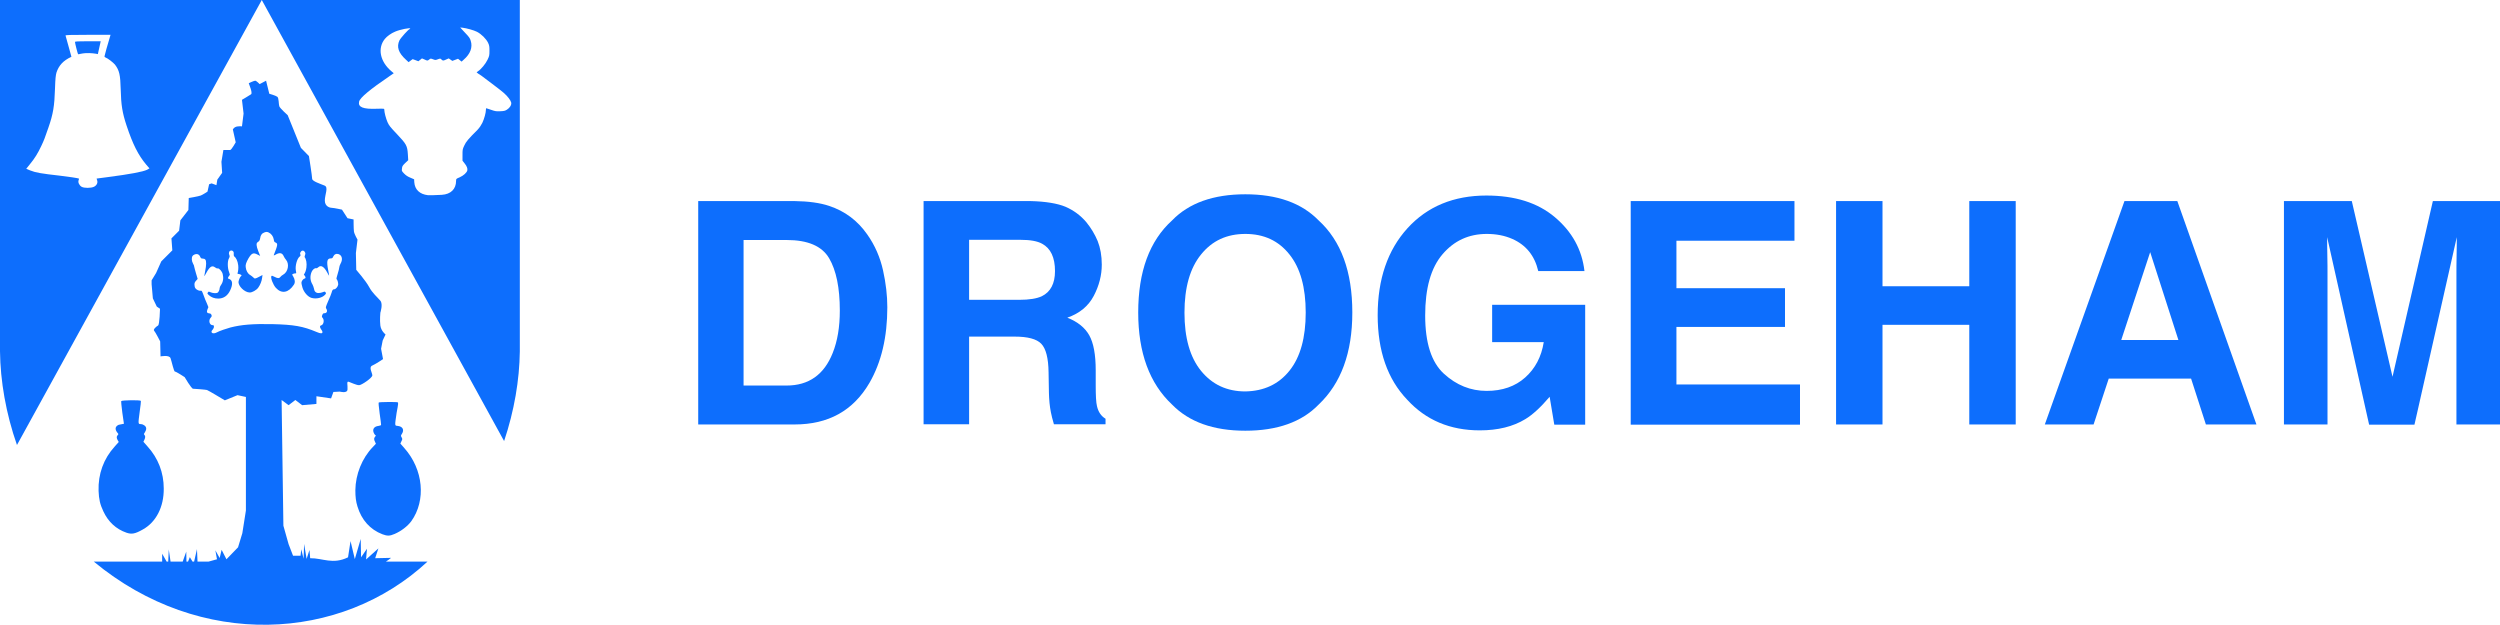
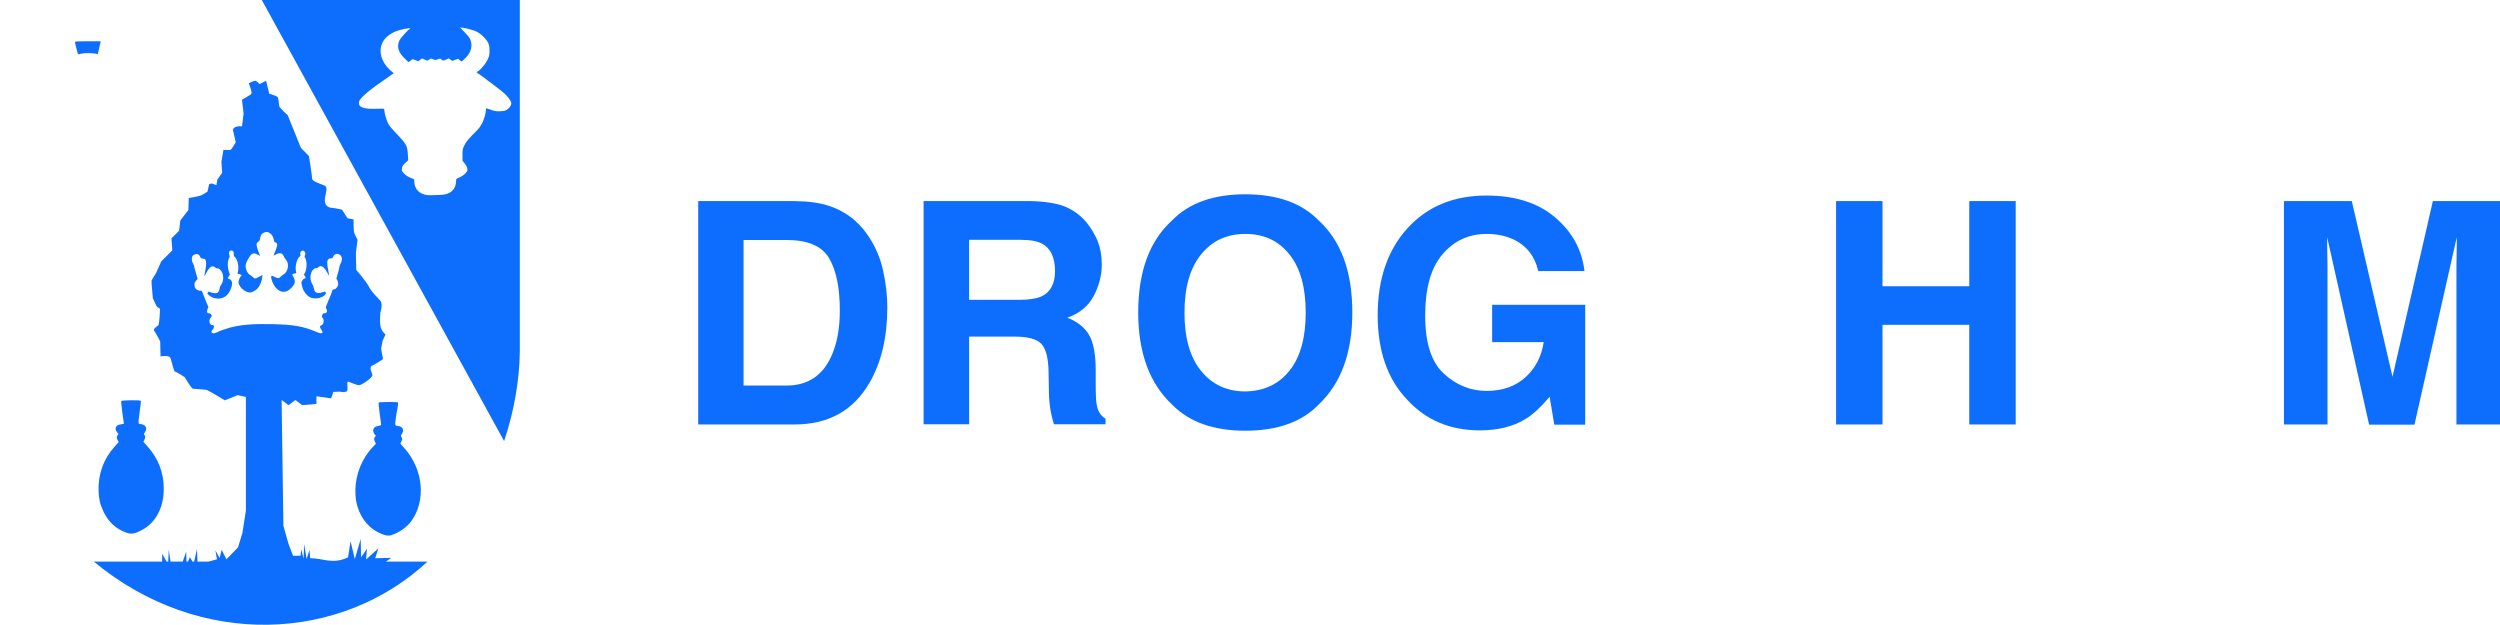
<svg xmlns="http://www.w3.org/2000/svg" enable-background="new 0 0 140 35" version="1.1" viewBox="0 0 140 35" xml:space="preserve">
  <style type="text/css">
	.st0{fill:#0d6efd;}
</style>
  <path class="st0" d="m21.9 31.24l-0.89 0.02 0.18-0.55-0.69 0.62 0.05-0.6-0.33 0.48-0.02-1.03-0.33 1.13-0.24-1.01-0.14 0.91c-0.86 0.42-1.42 0.04-2.12 0.05l-0.04-0.46-0.16 0.5-0.14-0.84-0.03 0.83-0.13-0.53-0.04 0.36h-0.42l-0.25-0.65-0.29-1.03-0.1-7.04 0.39 0.29 0.38-0.29 0.38 0.29 0.8-0.07v-0.43l0.82 0.12 0.13-0.36 0.36-0.02s0.42 0.12 0.43-0.12c0.02-0.24-0.07-0.48 0.07-0.43s0.43 0.19 0.58 0.19c0.14 0 0.74-0.41 0.74-0.55s-0.22-0.46 0-0.55c0.22-0.1 0.6-0.36 0.6-0.36l-0.11-0.58 0.09-0.46 0.16-0.34s-0.25-0.19-0.29-0.5 0-0.72 0-0.72 0.16-0.48 0-0.67-0.45-0.43-0.63-0.77-0.72-0.96-0.72-0.96l-0.02-0.94 0.09-0.75s-0.18-0.31-0.2-0.46c-0.02-0.14-0.02-0.67-0.02-0.67l-0.34-0.07-0.31-0.48s-0.45-0.1-0.56-0.1-0.4-0.07-0.4-0.41 0.22-0.75-0.02-0.84c-0.24-0.1-0.69-0.24-0.69-0.38s-0.18-1.27-0.18-1.27l-0.45-0.46-0.74-1.83s-0.43-0.38-0.47-0.5-0.02-0.46-0.11-0.53-0.45-0.17-0.45-0.17l-0.18-0.73-0.36 0.19s-0.18-0.19-0.25-0.19-0.36 0.14-0.36 0.14l0.11 0.31s0.09 0.26 0.02 0.31-0.51 0.31-0.51 0.31l0.09 0.77-0.09 0.72s-0.04-0.02-0.24 0-0.27 0.17-0.27 0.17l0.16 0.72s-0.24 0.43-0.31 0.43h-0.38l-0.11 0.66 0.04 0.62-0.27 0.38-0.05 0.31-0.27-0.1-0.14 0.05-0.09 0.41s-0.25 0.17-0.38 0.22-0.67 0.14-0.67 0.14l-0.02 0.67-0.45 0.58-0.07 0.58-0.43 0.43 0.05 0.67-0.62 0.62-0.29 0.65-0.25 0.41v0.22l0.07 0.79 0.22 0.46 0.18 0.12s-0.02 0.89-0.11 0.94-0.29 0.22-0.22 0.29 0.34 0.6 0.34 0.6l0.02 0.84s0.49-0.1 0.56 0.1c0.07 0.19 0.18 0.75 0.25 0.75s0.54 0.31 0.54 0.31 0.38 0.65 0.47 0.65 0.71 0.05 0.78 0.07 1 0.58 1 0.58l0.71-0.29 0.47 0.1v6.36l-0.2 1.27-0.24 0.79-0.65 0.67-0.27-0.53-0.11 0.46-0.24-0.43 0.09 0.5-0.47 0.13h-0.62l-0.03-0.7-0.16 0.7h-0.09l-0.15-0.25-0.1 0.25h-0.09l-0.01-0.56-0.2 0.56h-0.68l-0.1-0.68-0.03 0.68h-0.09l-0.25-0.44v0.44h-0.7-1.08-2.05c5.95 4.93 13.85 4.5 18.69 0h-2.33c0.1-0.06 0.19-0.13 0.29-0.21zm-9-12.9c-0.19 0.05-0.63 0.2-0.75 0.27-0.11 0.06-0.21 0.07-0.26 0.04-0.07-0.04-0.06-0.11 0.02-0.19 0.04-0.05 0.07-0.11 0.07-0.16 0-0.07-0.01-0.09-0.07-0.09-0.18 0-0.25-0.27-0.11-0.42 0.06-0.07 0.07-0.09 0.04-0.16-0.02-0.05-0.06-0.08-0.12-0.08-0.13-0.01-0.16-0.08-0.1-0.23l0.05-0.12-0.08-0.2c-0.05-0.11-0.14-0.32-0.19-0.47-0.09-0.24-0.1-0.26-0.16-0.25-0.08 0.02-0.24-0.05-0.3-0.14-0.03-0.04-0.05-0.13-0.05-0.2 0-0.1 0.02-0.14 0.09-0.22l0.09-0.1-0.09-0.3c-0.05-0.16-0.09-0.33-0.1-0.37 0-0.04-0.03-0.13-0.07-0.19-0.08-0.14-0.09-0.33-0.03-0.42 0.02-0.04 0.09-0.08 0.14-0.1 0.13-0.04 0.24 0.01 0.29 0.14 0.04 0.08 0.06 0.1 0.14 0.1 0.06 0 0.12 0.02 0.15 0.06 0.06 0.07 0.06 0.31-0.01 0.64-0.03 0.15-0.05 0.27-0.05 0.28 0.01 0.01 0.06-0.08 0.12-0.19 0.19-0.35 0.32-0.42 0.48-0.3 0.05 0.04 0.11 0.07 0.15 0.06 0.08-0.02 0.24 0.16 0.28 0.31 0.06 0.23 0.03 0.45-0.1 0.63-0.04 0.05-0.07 0.13-0.07 0.17 0 0.1-0.07 0.24-0.13 0.26-0.08 0.03-0.25 0.02-0.37-0.03s-0.12-0.05-0.16 0.01c-0.04 0.05-0.03 0.07 0.06 0.15 0.13 0.12 0.31 0.19 0.52 0.19 0.3 0 0.53-0.16 0.67-0.46 0.16-0.34 0.14-0.57-0.06-0.64-0.08-0.03-0.08-0.03-0.04-0.11 0.02-0.05 0.06-0.09 0.07-0.1 0.02-0.01 0.01-0.06-0.03-0.17-0.09-0.22-0.1-0.61-0.01-0.77 0.05-0.09 0.05-0.12 0.02-0.2-0.05-0.12 0-0.23 0.1-0.24s0.17 0.07 0.15 0.19c-0.01 0.06 0 0.09 0.02 0.13 0.11 0.08 0.2 0.26 0.23 0.5 0.02 0.17 0 0.34-0.04 0.46 0 0.02 0.01 0.03 0.05 0.03s0.09 0.02 0.13 0.04c0.06 0.03 0.06 0.04 0.02 0.08-0.06 0.05-0.11 0.17-0.14 0.3-0.04 0.25 0.34 0.62 0.63 0.62 0.13 0 0.37-0.13 0.47-0.27 0.11-0.15 0.2-0.37 0.22-0.56l0.02-0.15-0.19 0.1c-0.22 0.12-0.25 0.12-0.33 0.03-0.04-0.04-0.11-0.09-0.17-0.13-0.13-0.07-0.23-0.24-0.25-0.44-0.02-0.14 0.03-0.27 0.16-0.5 0.18-0.29 0.27-0.33 0.51-0.2l0.14 0.07s-0.04-0.11-0.1-0.25-0.1-0.3-0.1-0.36c0-0.1 0.01-0.13 0.09-0.18 0.07-0.05 0.09-0.09 0.11-0.2 0.02-0.17 0.1-0.28 0.25-0.33 0.1-0.03 0.13-0.03 0.21 0 0.16 0.07 0.27 0.22 0.3 0.39 0.02 0.13 0.03 0.15 0.1 0.18 0.14 0.06 0.13 0.13-0.1 0.71-0.01 0.02 0.05 0.01 0.12-0.04 0.22-0.12 0.36-0.09 0.44 0.1 0.03 0.06 0.08 0.15 0.13 0.2 0.2 0.24 0.11 0.68-0.16 0.83-0.06 0.03-0.13 0.09-0.16 0.13-0.07 0.09-0.16 0.08-0.33-0.01-0.11-0.06-0.15-0.07-0.17-0.04-0.06 0.09 0.09 0.48 0.25 0.66 0.32 0.35 0.71 0.28 1.01-0.18 0.08-0.12 0.06-0.29-0.04-0.46-0.07-0.11-0.07-0.11-0.01-0.14 0.03-0.02 0.08-0.03 0.12-0.03 0.07 0 0.07 0 0.04-0.15-0.05-0.26 0.06-0.67 0.21-0.79 0.05-0.04 0.06-0.06 0.04-0.12-0.02-0.05-0.02-0.08 0.02-0.14 0.06-0.1 0.17-0.1 0.23 0 0.04 0.07 0.04 0.09 0.01 0.18-0.02 0.05-0.02 0.08-0.02 0.11 0.09 0.11 0.13 0.34 0.1 0.58-0.02 0.16-0.07 0.3-0.14 0.39 0 0.02 0.01 0.03 0.03 0.05 0.08 0.1 0.08 0.16 0.01 0.18-0.09 0.02-0.18 0.15-0.18 0.24 0 0.04 0.03 0.16 0.06 0.27 0.08 0.26 0.3 0.51 0.5 0.57 0.27 0.08 0.61 0 0.77-0.18 0.05-0.06 0.06-0.08 0.02-0.13s-0.04-0.05-0.15-0.01c-0.06 0.03-0.17 0.05-0.24 0.05-0.15 0-0.24-0.09-0.26-0.26-0.01-0.06-0.05-0.16-0.08-0.22-0.13-0.21-0.15-0.46-0.05-0.7 0.05-0.12 0.17-0.23 0.25-0.21 0.03 0.01 0.08-0.01 0.12-0.05 0.15-0.15 0.33-0.04 0.51 0.3 0.05 0.1 0.1 0.17 0.1 0.17 0.01-0.01-0.02-0.15-0.05-0.31-0.1-0.51-0.06-0.66 0.15-0.66 0.07 0 0.1-0.02 0.13-0.1 0.06-0.13 0.17-0.18 0.3-0.14 0.2 0.07 0.25 0.3 0.11 0.54-0.04 0.07-0.07 0.17-0.07 0.21s-0.04 0.2-0.09 0.36-0.08 0.29-0.07 0.29c0.05 0 0.11 0.21 0.1 0.31-0.02 0.12-0.14 0.26-0.22 0.26s-0.11 0.04-0.15 0.19c-0.02 0.07-0.1 0.28-0.19 0.47-0.14 0.33-0.15 0.36-0.11 0.42 0.09 0.13 0.04 0.26-0.1 0.26-0.06 0-0.09 0.02-0.12 0.1-0.03 0.09-0.03 0.1 0.01 0.15 0.12 0.12 0.07 0.39-0.07 0.43-0.09 0.02-0.09 0.11 0 0.23 0.04 0.05 0.07 0.11 0.07 0.14 0 0.1-0.1 0.1-0.33 0-0.76-0.32-1.26-0.41-2.49-0.44-1.09-0.02-1.72 0.03-2.34 0.19z" />
-   <path class="st0" d="m22.27 22.53c-0.07-0.03-1.03-0.02-1.06 0.01-0.02 0.02 0 0.22 0.05 0.61 0.05 0.32 0.08 0.6 0.08 0.63 0 0.04-0.03 0.05-0.14 0.07-0.27 0.03-0.37 0.21-0.25 0.43 0.03 0.06 0.07 0.1 0.09 0.1s0 0.03-0.03 0.07c-0.07 0.08-0.08 0.15-0.01 0.29l0.05 0.11-0.17 0.18c-0.61 0.63-0.97 1.54-0.98 2.42 0 0.38 0.03 0.63 0.12 0.92 0.23 0.75 0.71 1.29 1.4 1.55 0.27 0.1 0.4 0.1 0.68-0.02 0.37-0.16 0.72-0.43 0.93-0.71 0.84-1.17 0.68-2.9-0.39-4.1l-0.22-0.25 0.06-0.13c0.06-0.12 0.06-0.13 0.01-0.22s-0.05-0.09 0.02-0.2c0.14-0.22 0.04-0.41-0.24-0.44-0.17-0.02-0.17 0.03-0.06-0.73 0.1-0.52 0.1-0.58 0.06-0.59z" />
+   <path class="st0" d="m22.27 22.53c-0.07-0.03-1.03-0.02-1.06 0.01-0.02 0.02 0 0.22 0.05 0.61 0.05 0.32 0.08 0.6 0.08 0.63 0 0.04-0.03 0.05-0.14 0.07-0.27 0.03-0.37 0.21-0.25 0.43 0.03 0.06 0.07 0.1 0.09 0.1s0 0.03-0.03 0.07c-0.07 0.08-0.08 0.15-0.01 0.29l0.05 0.11-0.17 0.18c-0.61 0.63-0.97 1.54-0.98 2.42 0 0.38 0.03 0.63 0.12 0.92 0.23 0.75 0.71 1.29 1.4 1.55 0.27 0.1 0.4 0.1 0.68-0.02 0.37-0.16 0.72-0.43 0.93-0.71 0.84-1.17 0.68-2.9-0.39-4.1l-0.22-0.25 0.06-0.13c0.06-0.12 0.06-0.13 0.01-0.22s-0.05-0.09 0.02-0.2c0.14-0.22 0.04-0.41-0.24-0.44-0.17-0.02-0.17 0.03-0.06-0.73 0.1-0.52 0.1-0.58 0.06-0.59" />
  <path class="st0" d="m5.52 27.49c0.02 0.47 0.08 0.75 0.27 1.15 0.27 0.58 0.71 0.99 1.29 1.19 0.29 0.1 0.48 0.07 0.92-0.18 0.74-0.41 1.18-1.26 1.17-2.29 0-0.89-0.31-1.7-0.91-2.36l-0.23-0.26 0.05-0.1c0.06-0.13 0.07-0.22 0.01-0.28-0.04-0.04-0.04-0.06 0.03-0.16 0.1-0.16 0.09-0.29-0.04-0.38-0.05-0.04-0.13-0.07-0.18-0.07-0.17 0-0.17 0.01-0.08-0.67 0.05-0.34 0.08-0.63 0.07-0.63-0.05-0.06-1.05-0.04-1.1 0.01-0.01 0.02 0.01 0.28 0.06 0.65l0.09 0.62-0.1 0.02c-0.19 0.03-0.22 0.04-0.29 0.1-0.11 0.09-0.1 0.24 0.04 0.4 0.05 0.06 0.05 0.06 0 0.12-0.07 0.07-0.07 0.15 0 0.28l0.06 0.1-0.23 0.26c-0.62 0.68-0.93 1.54-0.9 2.48z" />
  <path class="st0" d="m4.2 2.35c0 0.02 0.03 0.19 0.08 0.37 0.06 0.26 0.09 0.33 0.12 0.32 0.02-0.01 0.14-0.03 0.25-0.05 0.2-0.03 0.5-0.02 0.73 0.02l0.1 0.02 0.08-0.36 0.08-0.36h-0.71c-0.56 0-0.73 0.01-0.73 0.04z" />
-   <path class="st0" d="m14.55 0h-14.55v19.67c0.02 1.67 0.33 3.48 0.95 5.25l13.71-24.92h-0.11zm-6.32 9.51c-0.24 0.11-0.91 0.24-2.21 0.41-0.33 0.04-0.61 0.08-0.61 0.08s0.01 0.05 0.03 0.1c0.05 0.14-0.03 0.29-0.18 0.36-0.17 0.08-0.55 0.08-0.69 0-0.13-0.08-0.21-0.24-0.17-0.36 0.02-0.05 0.03-0.1 0.02-0.1-0.03-0.02-0.6-0.11-1.05-0.16-1.06-0.12-1.37-0.17-1.69-0.3l-0.21-0.09 0.21-0.26c0.27-0.33 0.43-0.59 0.63-1.01 0.16-0.34 0.19-0.42 0.4-1.03 0.27-0.77 0.34-1.22 0.37-2.19 0.02-0.59 0.04-0.73 0.08-0.89 0.13-0.4 0.38-0.68 0.84-0.89 0 0-0.07-0.26-0.16-0.58-0.09-0.31-0.17-0.59-0.17-0.61 0-0.03 0.25-0.04 1.26-0.04h1.26l-0.02 0.07c-0.13 0.42-0.32 1.11-0.32 1.14 0 0.02 0.03 0.05 0.06 0.06 0.12 0.04 0.43 0.28 0.53 0.4 0.24 0.32 0.3 0.56 0.32 1.39 0.02 0.86 0.09 1.31 0.33 2.03 0.35 1.05 0.65 1.64 1.09 2.17l0.19 0.22-0.14 0.08z" />
  <path class="st0" d="m14.66 0l13.57 24.7c0.57-1.7 0.86-3.42 0.88-5.02v-19.68h-14.45zm13.73 6.14c-0.11 0.07-0.17 0.08-0.38 0.09-0.23 0.01-0.28 0-0.51-0.08-0.14-0.05-0.26-0.09-0.27-0.09s-0.02 0.04-0.02 0.1c0 0.15-0.09 0.49-0.2 0.72-0.07 0.14-0.15 0.26-0.27 0.39-0.52 0.52-0.64 0.66-0.74 0.88-0.1 0.21-0.1 0.23-0.1 0.53v0.32l0.11 0.14c0.14 0.17 0.18 0.3 0.16 0.4-0.03 0.13-0.21 0.29-0.43 0.39-0.2 0.08-0.2 0.09-0.2 0.2 0 0.46-0.3 0.75-0.8 0.78-0.37 0.02-0.7 0.03-0.78 0.02-0.45-0.05-0.73-0.31-0.76-0.72l-0.01-0.17-0.21-0.09c-0.15-0.06-0.25-0.13-0.35-0.23-0.13-0.14-0.14-0.14-0.12-0.28 0.01-0.13 0.03-0.16 0.18-0.31l0.17-0.16-0.02-0.33c-0.03-0.48-0.08-0.57-0.61-1.13-0.37-0.39-0.44-0.47-0.53-0.67-0.09-0.21-0.18-0.55-0.18-0.7 0-0.06-0.01-0.06-0.42-0.05-0.77 0.03-1.06-0.09-0.99-0.4 0.05-0.22 0.62-0.69 1.71-1.43l0.23-0.16-0.13-0.11c-0.64-0.54-0.79-1.29-0.37-1.81 0.12-0.15 0.36-0.32 0.58-0.41 0.28-0.12 0.84-0.23 0.84-0.17 0 0.02-0.01 0.03-0.03 0.03-0.06 0-0.5 0.49-0.57 0.63-0.17 0.36-0.06 0.7 0.36 1.08l0.15 0.14 0.12-0.09 0.11-0.08 0.16 0.06 0.16 0.06 0.1-0.08 0.1-0.08 0.14 0.06c0.17 0.08 0.17 0.08 0.27 0 0.07-0.06 0.08-0.06 0.21-0.01s0.14 0.05 0.27 0c0.14-0.05 0.14-0.05 0.2 0.01 0.08 0.08 0.1 0.08 0.27 0l0.14-0.06 0.1 0.07 0.1 0.07 0.16-0.06 0.16-0.06 0.1 0.08 0.1 0.08 0.12-0.11c0.37-0.32 0.51-0.69 0.39-1.06-0.04-0.14-0.09-0.21-0.32-0.45l-0.27-0.29 0.12 0.01c0.25 0.03 0.64 0.14 0.82 0.23 0.25 0.13 0.51 0.39 0.62 0.61 0.07 0.15 0.08 0.2 0.08 0.45 0 0.27-0.01 0.3-0.11 0.51-0.11 0.23-0.36 0.53-0.53 0.64l-0.08 0.06c0 0.01 0.12 0.1 0.27 0.19 0.42 0.32 1.02 0.76 1.25 0.96s0.39 0.42 0.42 0.55c0.02 0.13-0.08 0.29-0.24 0.39z" />
  <path class="st0" d="m136.24 11.26h3.76v12.51h-2.44v-8.46c0-0.24 0-0.58 0.01-1.02s0.01-0.78 0.01-1.01l-2.37 10.5h-2.54l-2.35-10.5c0 0.24 0 0.58 0.01 1.01 0.01 0.44 0.01 0.78 0.01 1.02v8.46h-2.44v-12.51h3.8l2.28 9.84 2.26-9.84z" />
-   <path class="st0" d="m118.97 11.26h2.96l4.43 12.51h-2.83l-0.83-2.57h-4.61l-0.85 2.57h-2.73l4.46-12.51zm-0.18 7.78h3.2l-1.58-4.92-1.62 4.92z" />
  <path class="st0" d="m102.82 23.77v-12.51h2.6v4.77h4.86v-4.77h2.6v12.51h-2.6v-5.58h-4.86v5.58h-2.6z" />
-   <path class="st0" d="m100.5 13.48h-6.62v2.66h6.08v2.17h-6.08v3.22h6.92v2.25h-9.48v-12.52h9.17v2.22z" />
  <path class="st0" d="m86.14 15.17c-0.2-0.85-0.68-1.45-1.45-1.79-0.43-0.19-0.91-0.28-1.43-0.28-1.01 0-1.83 0.38-2.48 1.14s-0.97 1.9-0.97 3.43c0 1.54 0.35 2.62 1.05 3.26s1.5 0.96 2.39 0.96c0.88 0 1.6-0.25 2.16-0.75s0.91-1.16 1.04-1.98h-2.89v-2.09h5.21v6.71h-1.73l-0.26-1.56c-0.5 0.59-0.96 1.01-1.36 1.25-0.69 0.42-1.54 0.63-2.55 0.63-1.66 0-3.02-0.57-4.07-1.72-1.1-1.15-1.65-2.73-1.65-4.73 0-2.02 0.56-3.65 1.67-4.87s2.59-1.83 4.42-1.83c1.59 0 2.87 0.4 3.83 1.21s1.52 1.81 1.66 3.02h-2.59z" />
  <path class="st0" d="m73.84 22.66c-0.94 0.97-2.31 1.46-4.1 1.46s-3.15-0.49-4.1-1.46c-1.27-1.19-1.9-2.91-1.9-5.16 0-2.29 0.63-4.01 1.9-5.16 0.94-0.97 2.31-1.46 4.1-1.46s3.15 0.49 4.1 1.46c1.26 1.15 1.89 2.87 1.89 5.16 0 2.25-0.63 3.97-1.89 5.16zm-1.63-1.9c0.61-0.76 0.91-1.85 0.91-3.26 0-1.4-0.3-2.49-0.91-3.25-0.61-0.77-1.43-1.15-2.47-1.15s-1.86 0.38-2.48 1.15c-0.62 0.76-0.93 1.85-0.93 3.26s0.31 2.5 0.93 3.26 1.44 1.15 2.48 1.15c1.04-0.02 1.86-0.4 2.47-1.16z" />
  <path class="st0" d="m59.67 11.58c0.46 0.2 0.85 0.49 1.17 0.87 0.26 0.32 0.47 0.67 0.63 1.05 0.15 0.38 0.23 0.82 0.23 1.32 0 0.59-0.15 1.18-0.45 1.75s-0.79 0.98-1.48 1.22c0.58 0.23 0.99 0.56 1.23 0.99s0.36 1.08 0.36 1.96v0.84c0 0.57 0.02 0.96 0.07 1.16 0.07 0.32 0.23 0.56 0.48 0.71v0.31h-2.89c-0.08-0.28-0.14-0.5-0.17-0.67-0.07-0.35-0.1-0.71-0.11-1.08l-0.02-1.16c-0.01-0.8-0.15-1.33-0.41-1.6s-0.76-0.4-1.49-0.4h-2.55v4.91h-2.55v-12.5h5.98c0.85 0.02 1.51 0.13 1.97 0.32zm-5.4 1.85v3.36h2.81c0.56 0 0.98-0.07 1.26-0.2 0.49-0.24 0.74-0.71 0.74-1.41 0-0.76-0.24-1.27-0.72-1.53-0.27-0.15-0.67-0.22-1.21-0.22h-2.88z" />
  <path class="st0" d="m46.43 11.53c0.88 0.29 1.59 0.82 2.13 1.59 0.44 0.62 0.73 1.3 0.89 2.02s0.24 1.41 0.24 2.07c0 1.66-0.33 3.07-1 4.23-0.91 1.56-2.3 2.33-4.2 2.33h-5.39v-12.51h5.39c0.78 0.01 1.43 0.1 1.94 0.27zm-4.79 1.9v8.16h2.41c1.24 0 2.1-0.61 2.58-1.82 0.27-0.67 0.4-1.46 0.4-2.38 0-1.27-0.2-2.25-0.6-2.93s-1.19-1.02-2.38-1.02h-2.41z" />
</svg>